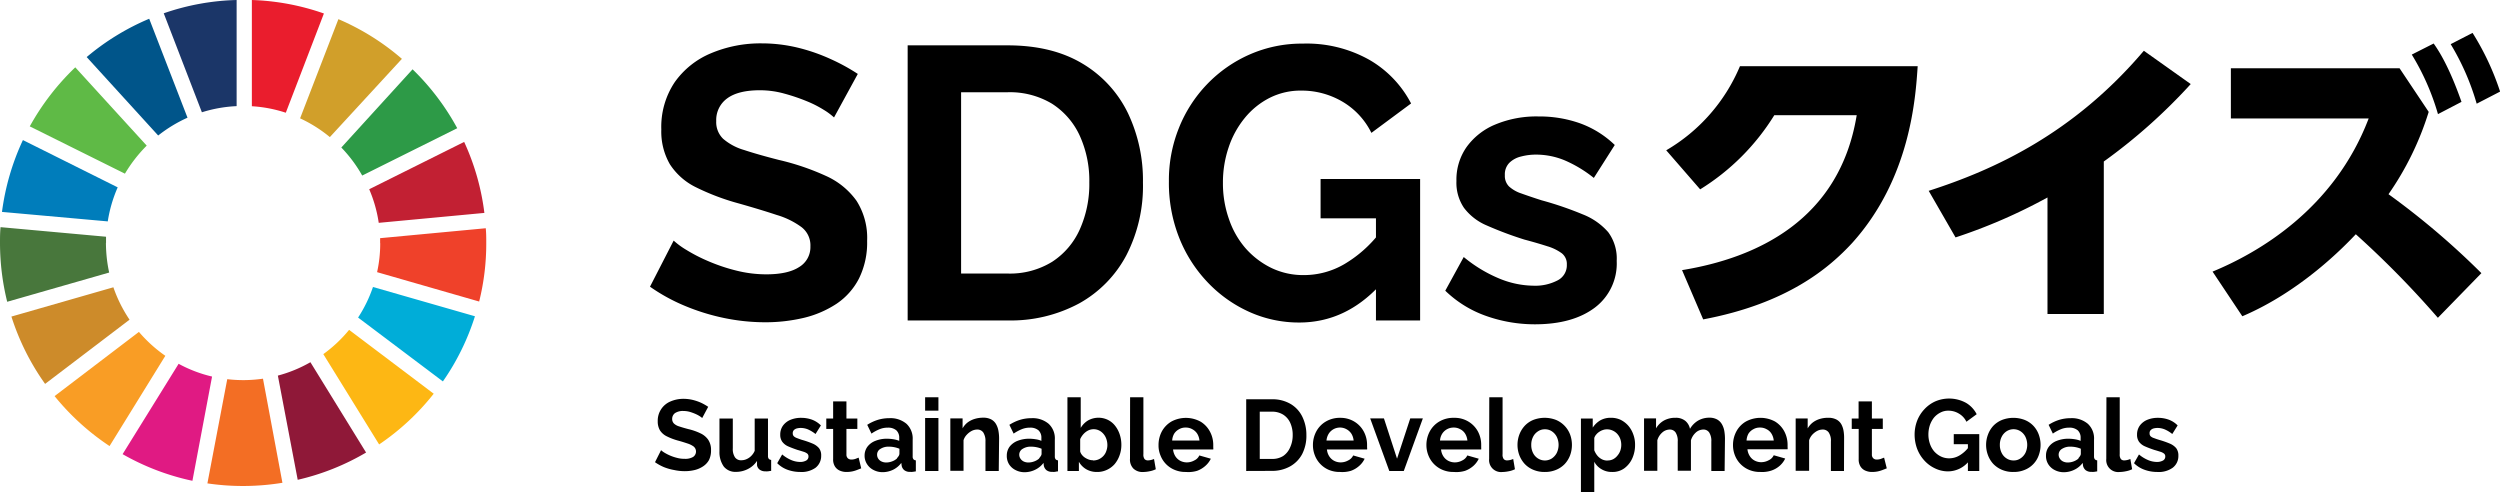
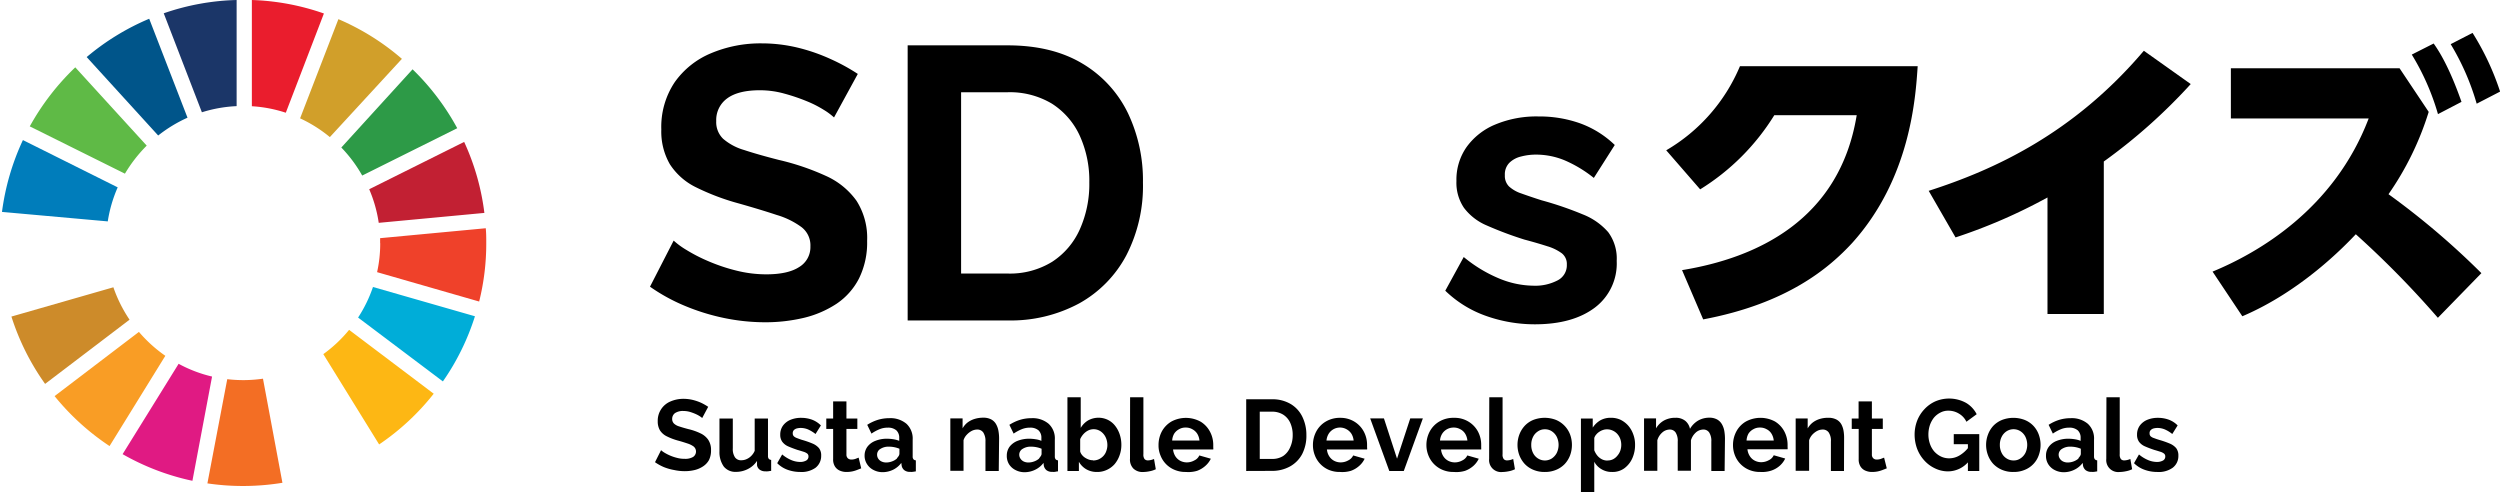
<svg xmlns="http://www.w3.org/2000/svg" id="レイヤー_1" data-name="レイヤー 1" viewBox="0 0 503.85 99.25">
  <defs>
    <style>.cls-1{fill:#5fba46;}.cls-2{fill:#d19f2a;}.cls-3{fill:#c22033;}.cls-4{fill:#2d9a47;}.cls-5{fill:#48773c;}.cls-6{fill:#fdb714;}.cls-7{fill:#ef412a;}.cls-8{fill:#f99d25;}.cls-9{fill:#007dbb;}.cls-10{fill:#8f1838;}.cls-11{fill:#00add8;}.cls-12{fill:#f36e24;}.cls-13{fill:#ea1d2d;}.cls-14{fill:#e01a83;}.cls-15{fill:#1b3668;}.cls-16{fill:#cd8b2a;}.cls-17{fill:#00558a;}</style>
  </defs>
  <g id="レイヤー_1-2" data-name="レイヤー 1">
    <g id="レイヤー_2-2" data-name="レイヤー 2-2">
      <path class="cls-1" d="M25.18,35a28.64,28.64,0,0,1,4.39-5.65L15.17,13.57A49.84,49.84,0,0,0,6,25.47Z" />
      <path class="cls-2" d="M60.48,23.85a27.71,27.71,0,0,1,6,3.78L81,11.86a48.84,48.84,0,0,0-12.8-8Z" />
      <path class="cls-3" d="M93.55,28.6,74.41,38.14a27.12,27.12,0,0,1,1.92,6.77l21.29-2a48.18,48.18,0,0,0-4.07-14.3" />
      <path class="cls-4" d="M73,35.38l19.15-9.54a49.14,49.14,0,0,0-9-11.87L68.79,29.73A27.6,27.6,0,0,1,73,35.38" />
-       <path class="cls-5" d="M21.37,49V47.71L.11,45.78C0,46.85,0,47.93,0,49A49.61,49.61,0,0,0,1.45,60.82L22,54.93a28.78,28.78,0,0,1-.65-6" />
      <path class="cls-6" d="M70.36,66.48a27.4,27.4,0,0,1-5.2,4.89l11.25,18.2a48.79,48.79,0,0,0,11-10.22Z" />
      <path class="cls-7" d="M76.63,49A26.74,26.74,0,0,1,76,54.85l20.57,5.92A48.13,48.13,0,0,0,98,49c0-1,0-2-.1-3L76.61,48v1" />
      <path class="cls-8" d="M28,66.89,11,79.83A49.37,49.37,0,0,0,22.08,89.9L33.32,71.71A28,28,0,0,1,28,66.89" />
      <path class="cls-9" d="M21.72,44.62a27.29,27.29,0,0,1,2-6.86L4.62,28.23A49.1,49.1,0,0,0,.4,42.71Z" />
-       <path class="cls-10" d="M73.79,91.22,62.56,73A27.07,27.07,0,0,1,56,75.7l4,21a48.42,48.42,0,0,0,13.82-5.52" />
      <path class="cls-11" d="M75.17,57.84a27.23,27.23,0,0,1-3,6.16L89.26,76.87a48.49,48.49,0,0,0,6.46-13.13Z" />
      <path class="cls-12" d="M53,76.32a27.54,27.54,0,0,1-7.2.1l-4,21a49.14,49.14,0,0,0,15.12-.12Z" />
      <path class="cls-13" d="M50.76,21.41a27,27,0,0,1,6.84,1.31l7.68-20A48.52,48.52,0,0,0,50.76,0Z" />
      <path class="cls-14" d="M42.74,75.89A26.87,26.87,0,0,1,36,73.32L24.71,91.53A48.75,48.75,0,0,0,38.78,96.9Z" />
      <path class="cls-15" d="M40.69,22.63a27.37,27.37,0,0,1,7-1.24V0A48.44,48.44,0,0,0,33,2.68Z" />
      <path class="cls-16" d="M26.11,64.43a27.89,27.89,0,0,1-3.26-6.53L2.3,63.8A48.91,48.91,0,0,0,9.09,77.37Z" />
      <path class="cls-17" d="M31.88,27.31a28.1,28.1,0,0,1,5.91-3.59L30.07,3.78a49,49,0,0,0-12.6,7.72Z" />
    </g>
  </g>
  <g id="レイヤー_2" data-name="レイヤー 2">
    <path d="M168.09,23.67a12.84,12.84,0,0,0-2-1.49,22.3,22.3,0,0,0-3.51-1.79,38.25,38.25,0,0,0-4.49-1.52,18.27,18.27,0,0,0-4.93-.68q-4.37,0-6.59,1.63a5.37,5.37,0,0,0-2.22,4.58,4.66,4.66,0,0,0,1.4,3.58,11.3,11.3,0,0,0,4.21,2.25q2.82.93,7,2a49.83,49.83,0,0,1,9.49,3.22,15.23,15.23,0,0,1,6.16,5,13.88,13.88,0,0,1,2.15,8.1,16.28,16.28,0,0,1-1.64,7.58,13.6,13.6,0,0,1-4.52,5.09A20.77,20.77,0,0,1,162,64.06a33.51,33.51,0,0,1-7.8.89,41,41,0,0,1-8.27-.86A43.19,43.19,0,0,1,138,61.63a36.67,36.67,0,0,1-7-3.85l4.77-9.29a15.48,15.48,0,0,0,2.5,1.84,32.85,32.85,0,0,0,4.37,2.26,36.12,36.12,0,0,0,5.62,1.91,24.74,24.74,0,0,0,6.17.79c2.91,0,5.13-.49,6.63-1.47a4.67,4.67,0,0,0,2.27-4.17,4.62,4.62,0,0,0-1.8-3.88,16.06,16.06,0,0,0-5-2.45c-2.13-.71-4.65-1.47-7.57-2.3a47.28,47.28,0,0,1-8.74-3.3A13.06,13.06,0,0,1,135,33.09a13.19,13.19,0,0,1-1.72-7,16.18,16.18,0,0,1,2.7-9.52,16.87,16.87,0,0,1,7.3-5.83,25.66,25.66,0,0,1,10.23-2,31,31,0,0,1,7.37.89,36.75,36.75,0,0,1,6.52,2.27,38.94,38.94,0,0,1,5.48,3Z" />
    <path d="M182.93,64.58V9.14h20.14q9,0,15.14,3.71a23.55,23.55,0,0,1,9.14,10,31.52,31.52,0,0,1,3,13.94A30.44,30.44,0,0,1,227,51.46a23.84,23.84,0,0,1-9.49,9.68,29.07,29.07,0,0,1-14.48,3.44Zm36.61-27.79a21.86,21.86,0,0,0-1.95-9.49A15.11,15.11,0,0,0,212,20.89a16.48,16.48,0,0,0-8.9-2.3H193.7V55.13h9.37a16.17,16.17,0,0,0,9-2.38,15.12,15.12,0,0,0,5.57-6.56A22.25,22.25,0,0,0,219.54,36.79Z" />
-     <path d="M261.85,65a24.31,24.31,0,0,1-10.18-2.19,26.62,26.62,0,0,1-8.44-6.08,27.87,27.87,0,0,1-5.65-9,29.94,29.94,0,0,1-2-11.16,28.18,28.18,0,0,1,2-10.73,27.28,27.28,0,0,1,5.69-8.86,26.88,26.88,0,0,1,8.59-6,26.08,26.08,0,0,1,10.7-2.19A25.77,25.77,0,0,1,276,12.07a21.69,21.69,0,0,1,8.39,8.78l-8,5.93a14.9,14.9,0,0,0-5.9-6.33,16.18,16.18,0,0,0-8.23-2.19,13.84,13.84,0,0,0-6.41,1.48,15.56,15.56,0,0,0-5,4.06,18.63,18.63,0,0,0-3.24,5.93,22,22,0,0,0-1.14,7.1,21.54,21.54,0,0,0,1.22,7.34A17.57,17.57,0,0,0,251,50,16.69,16.69,0,0,0,256.23,54a14.74,14.74,0,0,0,6.56,1.44,16.13,16.13,0,0,0,8.1-2.18,25.13,25.13,0,0,0,7.22-6.4V57.47Q271.15,65,261.85,65Zm15.46-21H266.15V36.08h20.06v28.5h-8.9Z" />
    <path d="M309.47,65.36a29.34,29.34,0,0,1-10-1.7,22.55,22.55,0,0,1-8.19-5.07L295,51.8a28,28,0,0,0,7.22,4.36,18.47,18.47,0,0,0,6.83,1.42,9.7,9.7,0,0,0,4.9-1.09,3.41,3.41,0,0,0,1.83-3.16,2.73,2.73,0,0,0-1-2.27,9.5,9.5,0,0,0-2.93-1.43c-1.27-.41-2.83-.87-4.64-1.35a72.9,72.9,0,0,1-7.59-2.85,11.2,11.2,0,0,1-4.57-3.54,9,9,0,0,1-1.52-5.4,11.44,11.44,0,0,1,2.07-6.89,13.46,13.46,0,0,1,5.77-4.51,21.5,21.5,0,0,1,8.71-1.62,24.48,24.48,0,0,1,8.27,1.35,19.72,19.72,0,0,1,7.09,4.4l-4.22,6.64a25.4,25.4,0,0,0-5.91-3.56,15.06,15.06,0,0,0-5.7-1.14,11.88,11.88,0,0,0-3.08.39,5,5,0,0,0-2.34,1.27,3.3,3.3,0,0,0-.9,2.48,3,3,0,0,0,.82,2.26,6.85,6.85,0,0,0,2.5,1.43c1.12.4,2.48.87,4.09,1.38A69.1,69.1,0,0,1,319,43.21a13.19,13.19,0,0,1,5.11,3.57,8.93,8.93,0,0,1,1.72,5.8A11.12,11.12,0,0,1,321.42,62Q317,65.33,309.47,65.36Z" />
    <path d="M339,54.44C354,52,370.73,44.38,374.2,23.22H357.59a45.94,45.94,0,0,1-14.94,14.94l-6.84-7.87a35.53,35.53,0,0,0,14.86-16.95h35.82C386.06,19.81,385,36,373.26,49c-4.58,4.94-12.93,12.16-30,15.37Z" />
    <path d="M424,63.28H412.65V39.8a109.88,109.88,0,0,1-18.53,8.05l-5.41-9.39c13.12-4.21,29.15-11.48,43.36-28.23l9.45,6.71A112,112,0,0,1,424,32.55Z" />
    <path d="M489.48,22.55a60.13,60.13,0,0,1-8.1,16.59A155.2,155.2,0,0,1,500.1,55.05l-8.77,9a190.49,190.49,0,0,0-16.54-16.84c-2.31,2.44-11,11.48-22.87,16.53l-6-9c9-3.72,24.45-12.45,31.46-30.86H449.61V13.76h34Zm1-13.78c1,1.4,3.11,4.63,5.61,11.76L491.35,23a48.73,48.73,0,0,0-5.28-12Zm7.84-2.14a53.37,53.37,0,0,1,5.55,11.83l-4.72,2.44a49.58,49.58,0,0,0-5.24-12Z" />
  </g>
  <path d="M141.52,84.25a3.75,3.75,0,0,0-.51-.38,6.42,6.42,0,0,0-.9-.47A9.94,9.94,0,0,0,139,83a4.85,4.85,0,0,0-1.26-.17,2.88,2.88,0,0,0-1.69.42,1.44,1.44,0,0,0-.58,1.18,1.27,1.27,0,0,0,.36.93,2.66,2.66,0,0,0,1.08.59c.48.16,1.08.34,1.81.53a11.56,11.56,0,0,1,2.42.84,3.9,3.9,0,0,1,1.58,1.29,3.62,3.62,0,0,1,.58,2.12,4.26,4.26,0,0,1-.42,2A3.66,3.66,0,0,1,141.68,94a5.33,5.33,0,0,1-1.68.73,8.47,8.47,0,0,1-2,.23,10.12,10.12,0,0,1-2.12-.23,10.51,10.51,0,0,1-2.06-.58,9.73,9.73,0,0,1-1.81-1l1.22-2.42a4.36,4.36,0,0,0,.65.48,9.06,9.06,0,0,0,2.53,1.06,5.66,5.66,0,0,0,1.58.2,3.06,3.06,0,0,0,1.7-.38,1.31,1.31,0,0,0,.38-1.79h0a1.48,1.48,0,0,0-.26-.3,4.36,4.36,0,0,0-1.28-.63c-.57-.19-1.19-.39-1.94-.59a12.18,12.18,0,0,1-2.24-.86A3.39,3.39,0,0,1,133,86.72a3.51,3.51,0,0,1-.44-1.82,4.19,4.19,0,0,1,2.59-4,6.55,6.55,0,0,1,2.62-.52,8.08,8.08,0,0,1,1.89.23,10,10,0,0,1,1.67.58,11.47,11.47,0,0,1,1.4.8Z" />
  <path d="M145,91V84.35h2.69v6a3,3,0,0,0,.44,1.82,1.46,1.46,0,0,0,1.3.59,2.55,2.55,0,0,0,1-.21,3,3,0,0,0,.94-.63,3.24,3.24,0,0,0,.73-1.06V84.35h2.68v7.53a.92.92,0,0,0,.15.58.73.73,0,0,0,.49.23v2.22c-.26,0-.49.07-.67.08a2.63,2.63,0,0,1-.49,0,1.86,1.86,0,0,1-1.16-.34,1.36,1.36,0,0,1-.53-.91l0-.85a4.71,4.71,0,0,1-1.81,1.62,5.2,5.2,0,0,1-2.41.59,3,3,0,0,1-2.47-1.06A5,5,0,0,1,145,91Z" />
  <path d="M161.26,95.12a7.5,7.5,0,0,1-2.56-.45,5.64,5.64,0,0,1-2.06-1.32l1-1.76a7.21,7.21,0,0,0,1.85,1.14,4.71,4.71,0,0,0,1.73.37,2.44,2.44,0,0,0,1.25-.28.9.9,0,0,0,.47-.82.73.73,0,0,0-.25-.59,2.44,2.44,0,0,0-.76-.37c-.33-.1-.72-.23-1.19-.36-.66-.22-1.3-.46-1.94-.74a2.94,2.94,0,0,1-1.15-.92,2.35,2.35,0,0,1-.4-1.41,3.07,3.07,0,0,1,.53-1.8,3.56,3.56,0,0,1,1.48-1.18,5.54,5.54,0,0,1,2.24-.42,6.42,6.42,0,0,1,2.12.36,5,5,0,0,1,1.82,1.17l-1.08,1.73a7.21,7.21,0,0,0-1.52-.93,3.89,3.89,0,0,0-1.47-.29,3.06,3.06,0,0,0-.79.1,1.35,1.35,0,0,0-.58.33.9.9,0,0,0-.23.65.84.84,0,0,0,.21.59,1.79,1.79,0,0,0,.64.37q.43.17,1,.36a17.29,17.29,0,0,1,2.13.74,3.46,3.46,0,0,1,1.31.93,2.36,2.36,0,0,1,.44,1.52,3,3,0,0,1-1.15,2.44A4.88,4.88,0,0,1,161.26,95.12Z" />
  <path d="M173.57,94.39l-.82.32a6.08,6.08,0,0,1-1,.3,6,6,0,0,1-1.11.11,3.33,3.33,0,0,1-1.36-.26,2.18,2.18,0,0,1-1-.84,2.62,2.62,0,0,1-.37-1.5V86.45h-1.38v-2.1h1.38V80.9h2.68v3.45h2.2v2.1h-2.2v5.14a1,1,0,0,0,.3.79,1.06,1.06,0,0,0,.7.24,2.52,2.52,0,0,0,.82-.14l.64-.25Z" />
  <path d="M174.25,91.82a3,3,0,0,1,.58-1.8,3.64,3.64,0,0,1,1.59-1.17,6.11,6.11,0,0,1,2.31-.43,8.55,8.55,0,0,1,1.34.11,5.11,5.11,0,0,1,1.16.32v-.58a2,2,0,0,0-.58-1.54,2.52,2.52,0,0,0-1.73-.54,4.19,4.19,0,0,0-1.64.31,7.89,7.89,0,0,0-1.64.89l-.86-1.77a8.77,8.77,0,0,1,2.13-1,7.88,7.88,0,0,1,2.31-.34,5,5,0,0,1,3.47,1.13,4.07,4.07,0,0,1,1.25,3.2v3.35a.88.88,0,0,0,.15.59.71.71,0,0,0,.49.23V95l-.65.1a2.81,2.81,0,0,1-.5,0,1.78,1.78,0,0,1-1.2-.36,1.52,1.52,0,0,1-.51-.89l-.07-.56A4.55,4.55,0,0,1,180,94.67a4.86,4.86,0,0,1-2.09.49,3.92,3.92,0,0,1-1.86-.44,3.26,3.26,0,0,1-1.3-1.17A3.1,3.1,0,0,1,174.25,91.82Zm6.52.53a3.43,3.43,0,0,0,.36-.47,1,1,0,0,0,.14-.44v-1a5.62,5.62,0,0,0-2.1-.42,3,3,0,0,0-1.73.45,1.32,1.32,0,0,0-.67,1.17,1.43,1.43,0,0,0,.21.76,1.54,1.54,0,0,0,.65.59,2.15,2.15,0,0,0,1,.22,3.26,3.26,0,0,0,1.15-.22,2.93,2.93,0,0,0,1-.59Z" />
-   <path d="M186.45,82.77V80.06h2.68v2.7Zm0,12.15V84.25h2.68V94.92Z" />
  <path d="M201.29,94.92h-2.68V89a3.19,3.19,0,0,0-.44-1.84,1.45,1.45,0,0,0-1.22-.59,2.48,2.48,0,0,0-1.1.27,3.67,3.67,0,0,0-1,.77,2.79,2.79,0,0,0-.66,1.11v6.16h-2.66V84.33H194v2a3.89,3.89,0,0,1,1-1.18,4.69,4.69,0,0,1,1.43-.72,5.94,5.94,0,0,1,1.73-.25,3.35,3.35,0,0,1,1.61.35,2.5,2.5,0,0,1,1,1,4.18,4.18,0,0,1,.46,1.34,8.44,8.44,0,0,1,.13,1.5Z" />
  <path d="M202.91,91.82a3,3,0,0,1,.57-1.8,3.76,3.76,0,0,1,1.59-1.17,6.36,6.36,0,0,1,2.32-.43,8.75,8.75,0,0,1,1.34.11,4.29,4.29,0,0,1,1.15.32v-.58a2,2,0,0,0-.58-1.54,2.52,2.52,0,0,0-1.73-.54,4.23,4.23,0,0,0-1.64.31,8.43,8.43,0,0,0-1.64.89l-.86-1.77a9,9,0,0,1,2.13-1,7.9,7.9,0,0,1,2.32-.34,5,5,0,0,1,3.46,1.13,4,4,0,0,1,1.25,3.2v3.35a.93.93,0,0,0,.15.59.73.73,0,0,0,.49.23V95c-.24,0-.45.08-.65.1a2.7,2.7,0,0,1-.49,0,1.82,1.82,0,0,1-1.21-.36,1.64,1.64,0,0,1-.51-.89l-.06-.56a4.58,4.58,0,0,1-1.7,1.39,4.85,4.85,0,0,1-2.08.49,3.93,3.93,0,0,1-1.87-.44,3.26,3.26,0,0,1-1.3-1.17A3.18,3.18,0,0,1,202.91,91.82Zm6.52.53a2.73,2.73,0,0,0,.35-.47.79.79,0,0,0,.14-.44v-1a5.62,5.62,0,0,0-2.1-.42,3,3,0,0,0-1.73.45,1.34,1.34,0,0,0-.67,1.17,1.43,1.43,0,0,0,.22.76,1.65,1.65,0,0,0,.64.59,2.18,2.18,0,0,0,1,.22,3.27,3.27,0,0,0,1.16-.22,3,3,0,0,0,1-.59Z" />
  <path d="M221.06,95.12a4.22,4.22,0,0,1-2.14-.55,4,4,0,0,1-1.48-1.51v1.86h-2.31V80.06h2.68v6.18a4.23,4.23,0,0,1,1.47-1.5,4.33,4.33,0,0,1,4-.12,4.24,4.24,0,0,1,1.45,1.18,5.74,5.74,0,0,1,.94,1.76,6.62,6.62,0,0,1,.33,2.12,6.09,6.09,0,0,1-.37,2.11,5.66,5.66,0,0,1-1,1.76A4.7,4.7,0,0,1,223,94.73,4.49,4.49,0,0,1,221.06,95.12Zm-.74-2.32a2.75,2.75,0,0,0,1.16-.25,3,3,0,0,0,.91-.67,2.67,2.67,0,0,0,.58-1,3.32,3.32,0,0,0,.21-1.17,3.65,3.65,0,0,0-.35-1.59,3,3,0,0,0-1-1.18,2.51,2.51,0,0,0-2.54-.17,3.31,3.31,0,0,0-.94.73,3.87,3.87,0,0,0-.65,1V91a1.94,1.94,0,0,0,.39.72,2.55,2.55,0,0,0,.63.55,3.69,3.69,0,0,0,.75.36,2.45,2.45,0,0,0,.81.13Z" />
  <path d="M227.76,80.06h2.68V91.53a1.5,1.5,0,0,0,.24,1,.92.92,0,0,0,.66.26,3.26,3.26,0,0,0,1.24-.29l.36,2.07a4.77,4.77,0,0,1-1.26.41,7.2,7.2,0,0,1-1.3.15,2.64,2.64,0,0,1-1.95-.69,2.58,2.58,0,0,1-.69-2Z" />
  <path d="M239,95.12a5.57,5.57,0,0,1-2.28-.43,5.12,5.12,0,0,1-2.84-2.91,5.17,5.17,0,0,1-.39-2.06,5.88,5.88,0,0,1,.66-2.76,5.22,5.22,0,0,1,1.93-2A6.16,6.16,0,0,1,242,85a5.16,5.16,0,0,1,1.86,2,5.64,5.64,0,0,1,.66,2.67v.5a1.5,1.5,0,0,1,0,.42h-8.1a3.2,3.2,0,0,0,.47,1.38,2.65,2.65,0,0,0,1,.91,2.87,2.87,0,0,0,1.31.31,3.07,3.07,0,0,0,1.51-.4,2,2,0,0,0,1-1l2.32.66a4.57,4.57,0,0,1-1.1,1.44,5.13,5.13,0,0,1-1.67,1A6.11,6.11,0,0,1,239,95.12Zm-2.74-6.33h5.48a3.21,3.21,0,0,0-.45-1.38,2.64,2.64,0,0,0-1-.91,2.61,2.61,0,0,0-1.34-.33,2.51,2.51,0,0,0-1.31.33,2.62,2.62,0,0,0-1,.91A3.09,3.09,0,0,0,236.24,88.79Z" />
  <path d="M251.16,94.92V80.47h5.15a7.18,7.18,0,0,1,3.89,1,6.06,6.06,0,0,1,2.31,2.6,8.3,8.3,0,0,1,.78,3.63,8.05,8.05,0,0,1-.86,3.83A6.15,6.15,0,0,1,260,94a7.41,7.41,0,0,1-3.71.9Zm9.37-7.22a5.83,5.83,0,0,0-.49-2.47,3.84,3.84,0,0,0-1.44-1.67,4.18,4.18,0,0,0-2.31-.59h-2.4v9.52h2.4a4.09,4.09,0,0,0,2.31-.58A3.93,3.93,0,0,0,260,90.19,5.75,5.75,0,0,0,260.53,87.7Z" />
  <path d="M270.08,95.12a5.62,5.62,0,0,1-2.29-.43A5.2,5.2,0,0,1,265,91.78a5.55,5.55,0,0,1-.39-2.06,5.77,5.77,0,0,1,.67-2.76,5.13,5.13,0,0,1,1.92-2,5.57,5.57,0,0,1,3-.75A5.34,5.34,0,0,1,273,85a5.19,5.19,0,0,1,1.87,2,5.64,5.64,0,0,1,.65,2.67v.5a1.2,1.2,0,0,1,0,.42h-8.09a3,3,0,0,0,.47,1.38,2.58,2.58,0,0,0,1,.91,2.81,2.81,0,0,0,1.31.31,3.1,3.1,0,0,0,1.51-.4,2.11,2.11,0,0,0,1-1l2.31.66a4.4,4.4,0,0,1-1.09,1.44,5.05,5.05,0,0,1-1.68,1A6.07,6.07,0,0,1,270.08,95.12Zm-2.74-6.33h5.47a3.21,3.21,0,0,0-.45-1.38,2.72,2.72,0,0,0-1-.91,2.7,2.7,0,0,0-3.59.94A3.19,3.19,0,0,0,267.34,88.79Z" />
  <path d="M280,94.92l-3.85-10.59h2.77l2.64,8.11,2.66-8.11h2.54l-3.84,10.59Z" />
  <path d="M293,95.12a5.57,5.57,0,0,1-2.28-.43,5.2,5.2,0,0,1-2.84-2.91,5.55,5.55,0,0,1-.4-2.06,5.77,5.77,0,0,1,.67-2.76,5.13,5.13,0,0,1,1.92-2,5.58,5.58,0,0,1,3-.75A5.31,5.31,0,0,1,296,85a5.21,5.21,0,0,1,1.88,2,5.65,5.65,0,0,1,.64,2.67v.5a3,3,0,0,1,0,.42h-8.09a3,3,0,0,0,.47,1.38,2.58,2.58,0,0,0,1,.91,2.87,2.87,0,0,0,1.31.31,3.07,3.07,0,0,0,1.51-.4,2.07,2.07,0,0,0,1-1l2.31.66a4.51,4.51,0,0,1-1.08,1.44,5.18,5.18,0,0,1-1.68,1A6.11,6.11,0,0,1,293,95.12Zm-2.74-6.33h5.48a3.21,3.21,0,0,0-.45-1.38,2.49,2.49,0,0,0-1-.91,2.61,2.61,0,0,0-1.34-.33,2.71,2.71,0,0,0-2.29,1.24,2.92,2.92,0,0,0-.44,1.38Z" />
  <path d="M300.15,80.06h2.68V91.53a1.44,1.44,0,0,0,.24,1,.89.89,0,0,0,.66.26,3.26,3.26,0,0,0,1.24-.29l.35,2.07a4.7,4.7,0,0,1-1.25.41,7.2,7.2,0,0,1-1.31.15,2.41,2.41,0,0,1-2.64-2.64Z" />
  <path d="M311.35,95.12a5.71,5.71,0,0,1-2.31-.43,5.07,5.07,0,0,1-1.74-1.18,5.53,5.53,0,0,1-1.09-1.76,6,6,0,0,1,0-4.17,5.46,5.46,0,0,1,1.09-1.77A4.9,4.9,0,0,1,309,84.64a6.35,6.35,0,0,1,4.62,0,5.19,5.19,0,0,1,2.82,2.94,6.1,6.1,0,0,1,0,4.17,5.33,5.33,0,0,1-1.08,1.76,5.07,5.07,0,0,1-1.74,1.18A5.71,5.71,0,0,1,311.35,95.12Zm-2.74-5.45a3.49,3.49,0,0,0,.36,1.62,2.7,2.7,0,0,0,1,1.11,2.59,2.59,0,0,0,2.78,0,3,3,0,0,0,1-1.12,3.75,3.75,0,0,0,0-3.24,2.9,2.9,0,0,0-1-1.12,2.42,2.42,0,0,0-1.38-.4,2.39,2.39,0,0,0-1.4.41,2.79,2.79,0,0,0-1,1.12A3.49,3.49,0,0,0,308.61,89.67Z" />
  <path d="M324.91,95.12a4,4,0,0,1-2.15-.56,3.74,3.74,0,0,1-1.45-1.5v6.19h-2.69V84.35H321v1.83a4.61,4.61,0,0,1,1.52-1.46,4.19,4.19,0,0,1,2.1-.52,4.57,4.57,0,0,1,2,.41,5.07,5.07,0,0,1,1.54,1.18,5.34,5.34,0,0,1,1,1.73,5.77,5.77,0,0,1,.37,2.1,6.47,6.47,0,0,1-.57,2.78,5.05,5.05,0,0,1-1.62,2A4,4,0,0,1,324.91,95.12ZM324,92.8a2.34,2.34,0,0,0,1.13-.26,2.68,2.68,0,0,0,.85-.72,3.08,3.08,0,0,0,.58-1,3.54,3.54,0,0,0,.19-1.17,3.6,3.6,0,0,0-.21-1.22,3.15,3.15,0,0,0-.61-1,2.77,2.77,0,0,0-.93-.66,2.6,2.6,0,0,0-1.16-.24,2.27,2.27,0,0,0-.77.13,2.67,2.67,0,0,0-.74.36,2.59,2.59,0,0,0-.63.56,1.9,1.9,0,0,0-.39.69v2.48a4,4,0,0,0,.63,1.09,2.94,2.94,0,0,0,.94.74,2.43,2.43,0,0,0,1.12.24Z" />
  <path d="M347.58,94.92H344.9V89a3.1,3.1,0,0,0-.43-1.84,1.37,1.37,0,0,0-1.19-.59,2.29,2.29,0,0,0-1.49.59,3.4,3.4,0,0,0-1,1.59v6.12h-2.66V89a3.12,3.12,0,0,0-.43-1.84,1.39,1.39,0,0,0-1.19-.59,2.29,2.29,0,0,0-1.49.59,3.29,3.29,0,0,0-1,1.57v6.16h-2.68V84.33h2.42v2a4.26,4.26,0,0,1,1.6-1.58,4.7,4.7,0,0,1,2.32-.55,3,3,0,0,1,2,.64,2.83,2.83,0,0,1,.92,1.59,4.63,4.63,0,0,1,1.63-1.66,4.49,4.49,0,0,1,2.24-.59,3.21,3.21,0,0,1,1.58.35,2.57,2.57,0,0,1,1,1,4.19,4.19,0,0,1,.47,1.34,9.5,9.5,0,0,1,.13,1.5Z" />
  <path d="M354.78,95.12a5.6,5.6,0,0,1-2.28-.43,5.2,5.2,0,0,1-2.84-2.91,5.55,5.55,0,0,1-.39-2.06,5.77,5.77,0,0,1,.67-2.76,5.06,5.06,0,0,1,1.92-2,6.16,6.16,0,0,1,5.89,0,5.19,5.19,0,0,1,1.87,2,5.78,5.78,0,0,1,.65,2.67v.5a1.51,1.51,0,0,1,0,.42h-8.09a3.08,3.08,0,0,0,.48,1.38,2.51,2.51,0,0,0,1,.91,2.8,2.8,0,0,0,1.3.31,3.14,3.14,0,0,0,1.52-.4,2.05,2.05,0,0,0,1-1l2.31.66a4.51,4.51,0,0,1-1.08,1.44,4.9,4.9,0,0,1-1.74,1A6,6,0,0,1,354.78,95.12ZM352,88.79h5.48a3.21,3.21,0,0,0-.45-1.38,2.42,2.42,0,0,0-1-.91,2.61,2.61,0,0,0-1.34-.33,2.53,2.53,0,0,0-1.31.33,2.62,2.62,0,0,0-1,.91A3.21,3.21,0,0,0,352,88.79Z" />
  <path d="M371.64,94.92H369V89a3,3,0,0,0-.44-1.84,1.44,1.44,0,0,0-1.22-.59,2.41,2.41,0,0,0-1.09.27,3.72,3.72,0,0,0-1,.77,3,3,0,0,0-.64,1.12v6.16H361.9V84.34h2.42v2a4.08,4.08,0,0,1,1-1.17,4.5,4.5,0,0,1,1.43-.73,5.61,5.61,0,0,1,1.73-.24,3.43,3.43,0,0,1,1.61.34,2.44,2.44,0,0,1,1,.95,4.26,4.26,0,0,1,.46,1.34,8.24,8.24,0,0,1,.11,1.49Z" />
  <path d="M380.26,94.39l-.82.32a6.36,6.36,0,0,1-1,.3,6,6,0,0,1-1.11.11,3.33,3.33,0,0,1-1.36-.26,2.13,2.13,0,0,1-1-.84,2.62,2.62,0,0,1-.37-1.5V86.45H373.2v-2.1h1.38V80.9h2.68v3.45h2.2v2.1h-2.2v5.14a1,1,0,0,0,.3.79,1,1,0,0,0,.7.24,2.57,2.57,0,0,0,.82-.14l.64-.25Z" />
-   <path d="M392.61,95a6,6,0,0,1-2.6-.59,6.73,6.73,0,0,1-2.16-1.58,7.43,7.43,0,0,1-1.46-2.35,8.27,8.27,0,0,1-.52-2.91,7.85,7.85,0,0,1,.52-2.8,7.16,7.16,0,0,1,1.47-2.31,6.78,6.78,0,0,1,2.19-1.57,7.1,7.1,0,0,1,6.18.3,5.59,5.59,0,0,1,2.15,2.29L396.31,85a3.74,3.74,0,0,0-1.51-1.64,4,4,0,0,0-2.11-.59,3.36,3.36,0,0,0-1.64.39,4.15,4.15,0,0,0-1.27,1,5.19,5.19,0,0,0-.84,1.55,6.11,6.11,0,0,0-.29,1.85,5.73,5.73,0,0,0,.32,1.92,4.6,4.6,0,0,0,.87,1.52,4.41,4.41,0,0,0,1.33,1,3.79,3.79,0,0,0,1.69.37,4.06,4.06,0,0,0,2.06-.58,6.42,6.42,0,0,0,1.85-1.67V93A5.43,5.43,0,0,1,392.61,95Zm4-5.48h-2.85V87.49h5.14v7.43h-2.29Z" />
+   <path d="M392.61,95a6,6,0,0,1-2.6-.59,6.73,6.73,0,0,1-2.16-1.58,7.43,7.43,0,0,1-1.46-2.35,8.27,8.27,0,0,1-.52-2.91,7.85,7.85,0,0,1,.52-2.8,7.16,7.16,0,0,1,1.47-2.31,6.78,6.78,0,0,1,2.19-1.57,7.1,7.1,0,0,1,6.18.3,5.59,5.59,0,0,1,2.15,2.29L396.31,85a3.74,3.74,0,0,0-1.51-1.64,4,4,0,0,0-2.11-.59,3.36,3.36,0,0,0-1.64.39,4.15,4.15,0,0,0-1.27,1,5.19,5.19,0,0,0-.84,1.55,6.11,6.11,0,0,0-.29,1.85,5.73,5.73,0,0,0,.32,1.92,4.6,4.6,0,0,0,.87,1.52,4.41,4.41,0,0,0,1.33,1,3.79,3.79,0,0,0,1.69.37,4.06,4.06,0,0,0,2.06-.58,6.42,6.42,0,0,0,1.85-1.67V93A5.43,5.43,0,0,1,392.61,95Zm4-5.48h-2.85V87.49h5.14v7.43h-2.29" />
  <path d="M405.79,95.12a5.71,5.71,0,0,1-2.31-.43,5.26,5.26,0,0,1-1.74-1.18,5.33,5.33,0,0,1-1.08-1.76,5.87,5.87,0,0,1,0-4.17,5.27,5.27,0,0,1,1.08-1.77,5.09,5.09,0,0,1,1.74-1.17,6.37,6.37,0,0,1,4.59,0,5,5,0,0,1,1.73,1.17,5.14,5.14,0,0,1,1.09,1.77,6.1,6.1,0,0,1,0,4.17,4.92,4.92,0,0,1-2.81,2.94A5.65,5.65,0,0,1,405.79,95.12Zm-2.74-5.45a3.5,3.5,0,0,0,.37,1.62,2.68,2.68,0,0,0,1,1.11,2.5,2.5,0,0,0,1.4.4,2.35,2.35,0,0,0,1.38-.41,2.87,2.87,0,0,0,1-1.11,3.78,3.78,0,0,0,0-3.25,2.82,2.82,0,0,0-1-1.12,2.59,2.59,0,0,0-2.78,0,2.84,2.84,0,0,0-1,1.12,3.51,3.51,0,0,0-.37,1.63Z" />
  <path d="M412.35,91.82a2.91,2.91,0,0,1,.58-1.8,3.56,3.56,0,0,1,1.59-1.17,6.27,6.27,0,0,1,2.31-.43,8.55,8.55,0,0,1,1.34.11,5.11,5.11,0,0,1,1.16.32v-.58a2,2,0,0,0-.58-1.54,2.55,2.55,0,0,0-1.74-.54,4.23,4.23,0,0,0-1.64.31,8.15,8.15,0,0,0-1.64.89l-.85-1.77a8.7,8.7,0,0,1,2.12-1,7.88,7.88,0,0,1,2.31-.34,5,5,0,0,1,3.47,1.13,4,4,0,0,1,1.25,3.2v3.35a.93.93,0,0,0,.15.59.78.78,0,0,0,.49.23V95l-.64.1a2.81,2.81,0,0,1-.5,0,1.82,1.82,0,0,1-1.21-.36,1.64,1.64,0,0,1-.51-.89l-.06-.56a4.58,4.58,0,0,1-1.7,1.39,4.82,4.82,0,0,1-2.08.49,3.93,3.93,0,0,1-1.87-.44,3.23,3.23,0,0,1-1.29-1.17A3.1,3.1,0,0,1,412.35,91.82Zm6.52.53a2.35,2.35,0,0,0,.36-.47.79.79,0,0,0,.14-.44v-1a5.2,5.2,0,0,0-1-.31,5.37,5.37,0,0,0-1.06-.11,3,3,0,0,0-1.74.45,1.36,1.36,0,0,0-.67,1.17,1.43,1.43,0,0,0,.22.76,1.58,1.58,0,0,0,.64.59,2.15,2.15,0,0,0,1,.22,3.32,3.32,0,0,0,1.16-.22,3.27,3.27,0,0,0,1-.59Z" />
  <path d="M424.53,80.06h2.68V91.53a1.5,1.5,0,0,0,.24,1,.89.89,0,0,0,.66.26,3.26,3.26,0,0,0,1.24-.29l.36,2.07a4.77,4.77,0,0,1-1.26.41,7.2,7.2,0,0,1-1.3.15,2.41,2.41,0,0,1-2.65-2.64Z" />
  <path d="M434.75,95.12a7.42,7.42,0,0,1-2.56-.45,5.71,5.71,0,0,1-2.1-1.32l1-1.76a7,7,0,0,0,1.85,1.14,4.67,4.67,0,0,0,1.73.37,2.49,2.49,0,0,0,1.25-.28.89.89,0,0,0,.47-.82.7.7,0,0,0-.26-.59,2.29,2.29,0,0,0-.75-.37c-.33-.1-.72-.23-1.19-.36-.66-.22-1.31-.46-1.94-.74a2.9,2.9,0,0,1-1.16-.92,2.41,2.41,0,0,1-.39-1.41,3.07,3.07,0,0,1,.53-1.8,3.56,3.56,0,0,1,1.48-1.18,5.53,5.53,0,0,1,2.23-.42,6.38,6.38,0,0,1,2.12.36,4.87,4.87,0,0,1,1.82,1.17l-1.08,1.73a6.39,6.39,0,0,0-1.52-.93,3.84,3.84,0,0,0-1.46-.29,3.06,3.06,0,0,0-.79.1,1.32,1.32,0,0,0-.57.33.82.82,0,0,0-.23.65.79.79,0,0,0,.2.59,1.77,1.77,0,0,0,.67.37c.29.11.63.23,1.05.36a18.52,18.52,0,0,1,2.13.74,3.46,3.46,0,0,1,1.31.93,2.42,2.42,0,0,1,.44,1.52,2.94,2.94,0,0,1-1.16,2.44A4.84,4.84,0,0,1,434.75,95.12Z" />
</svg>